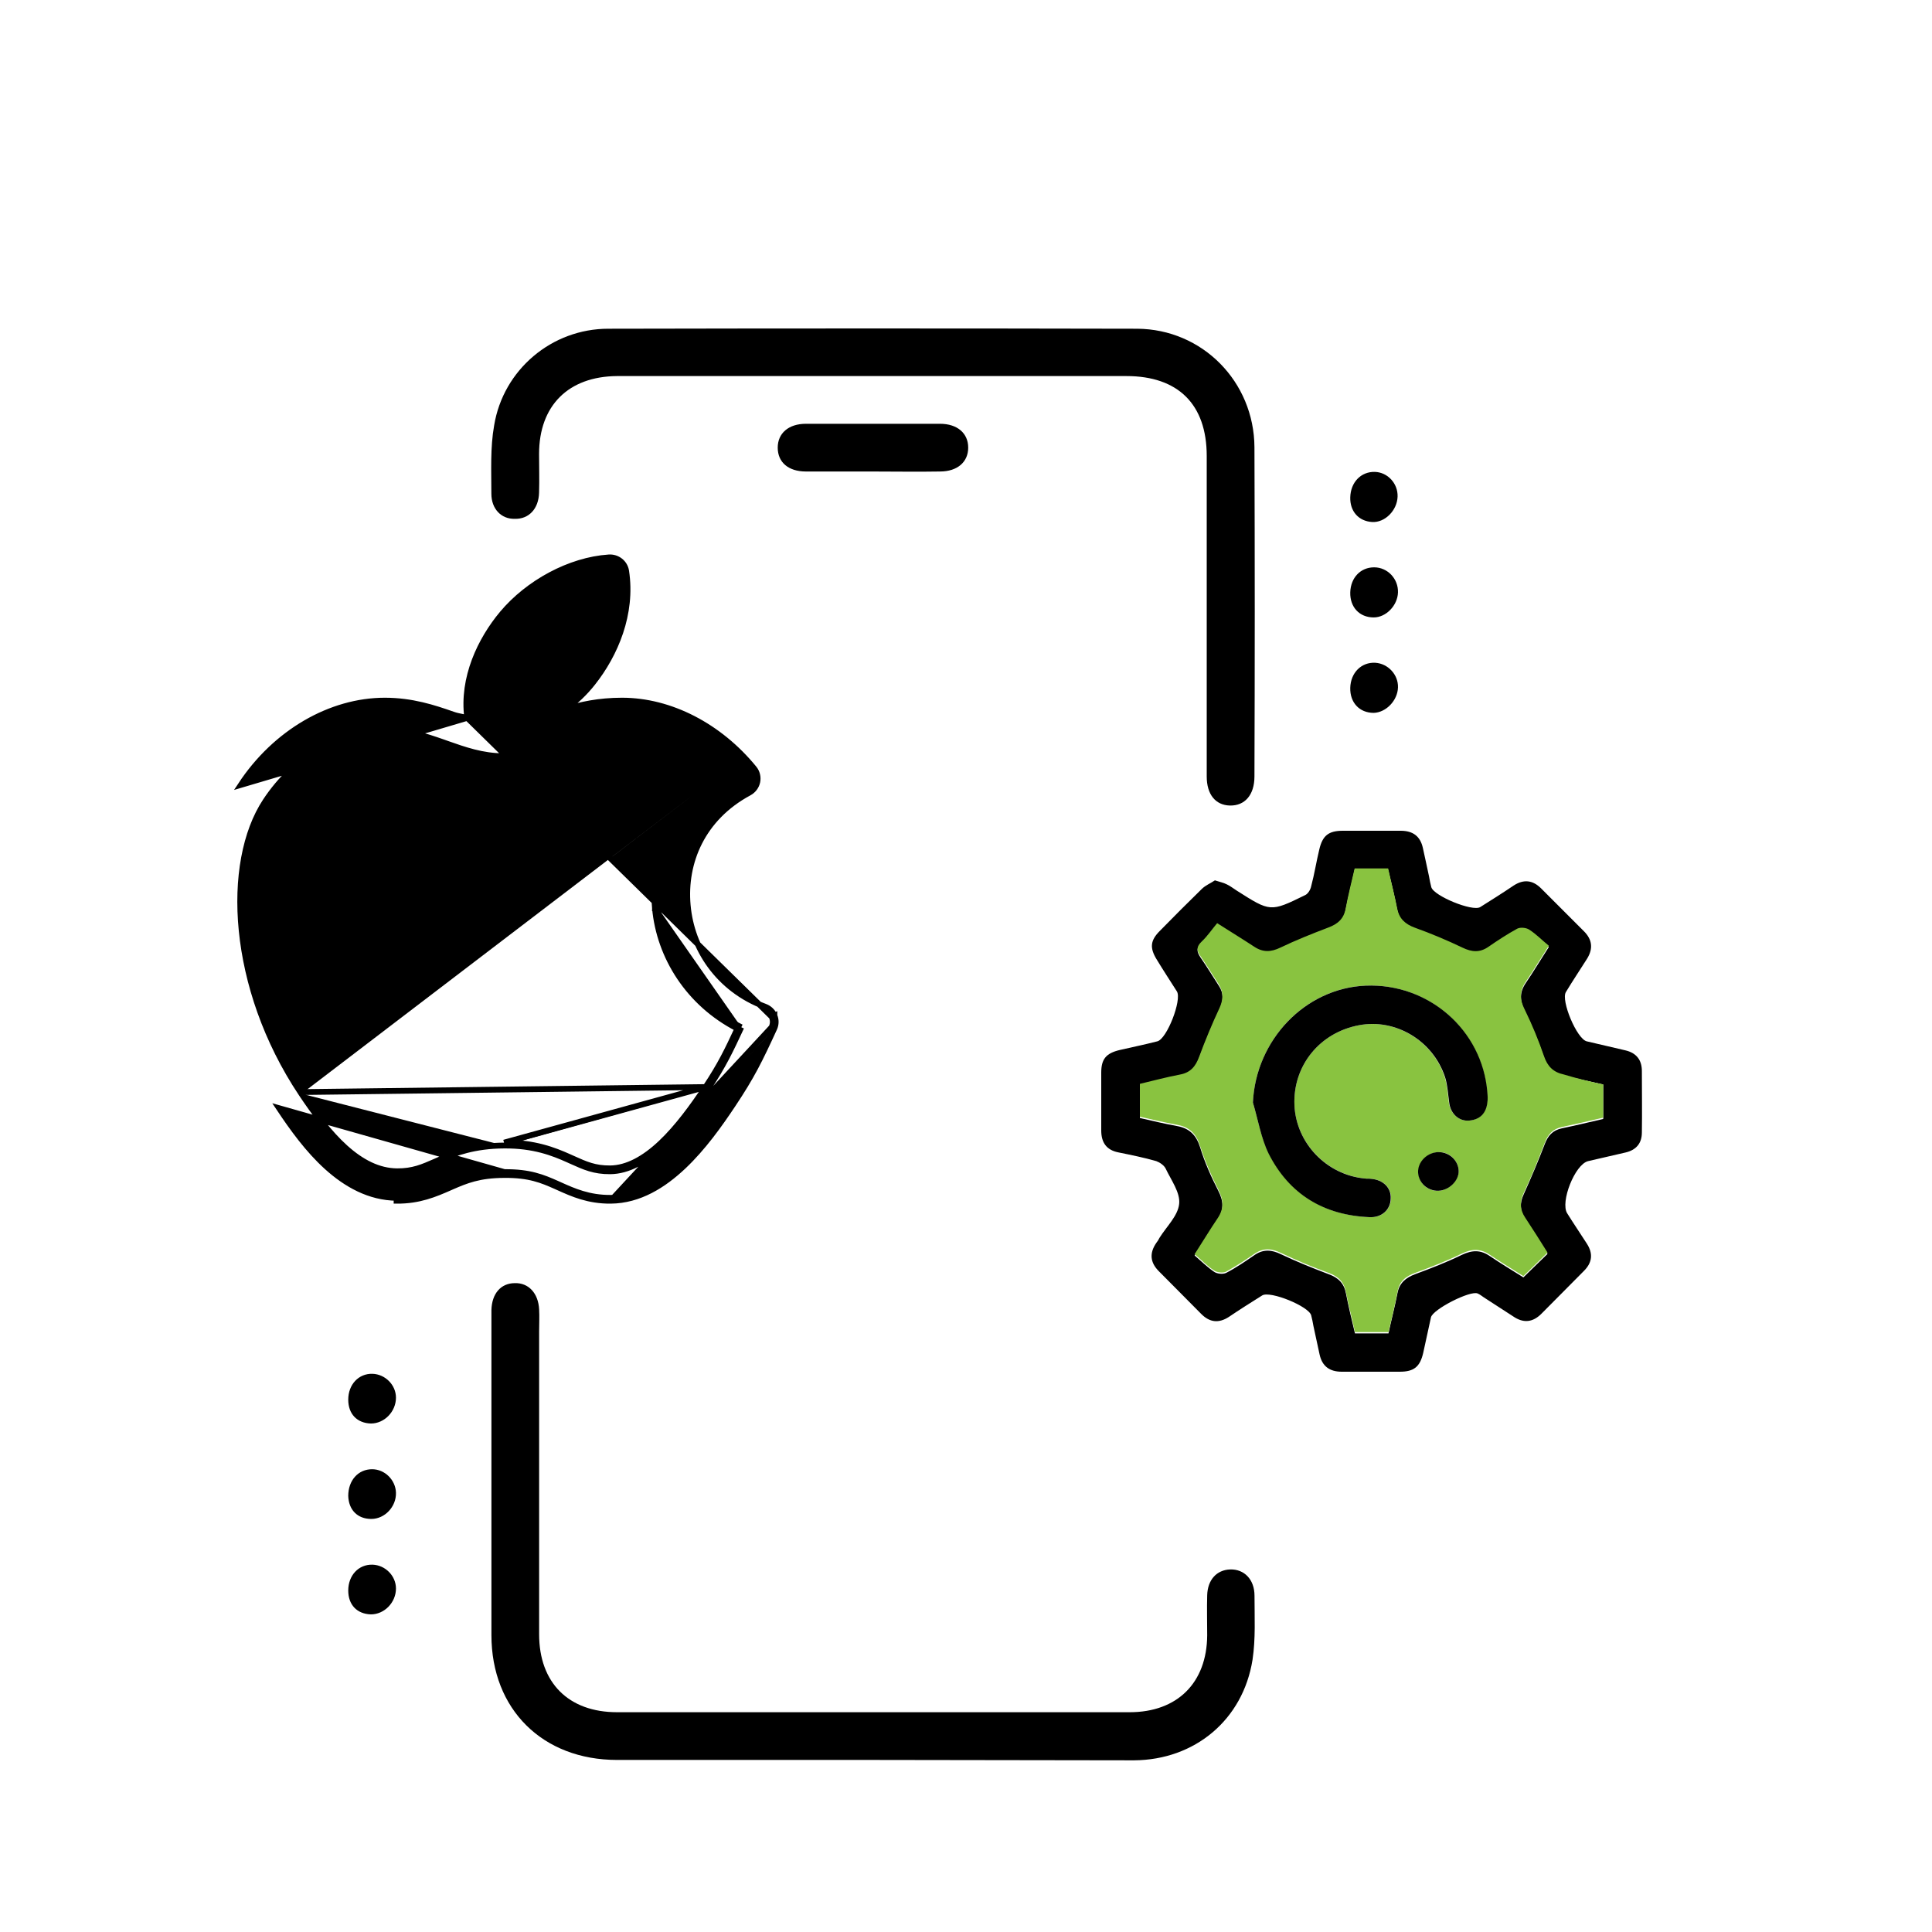
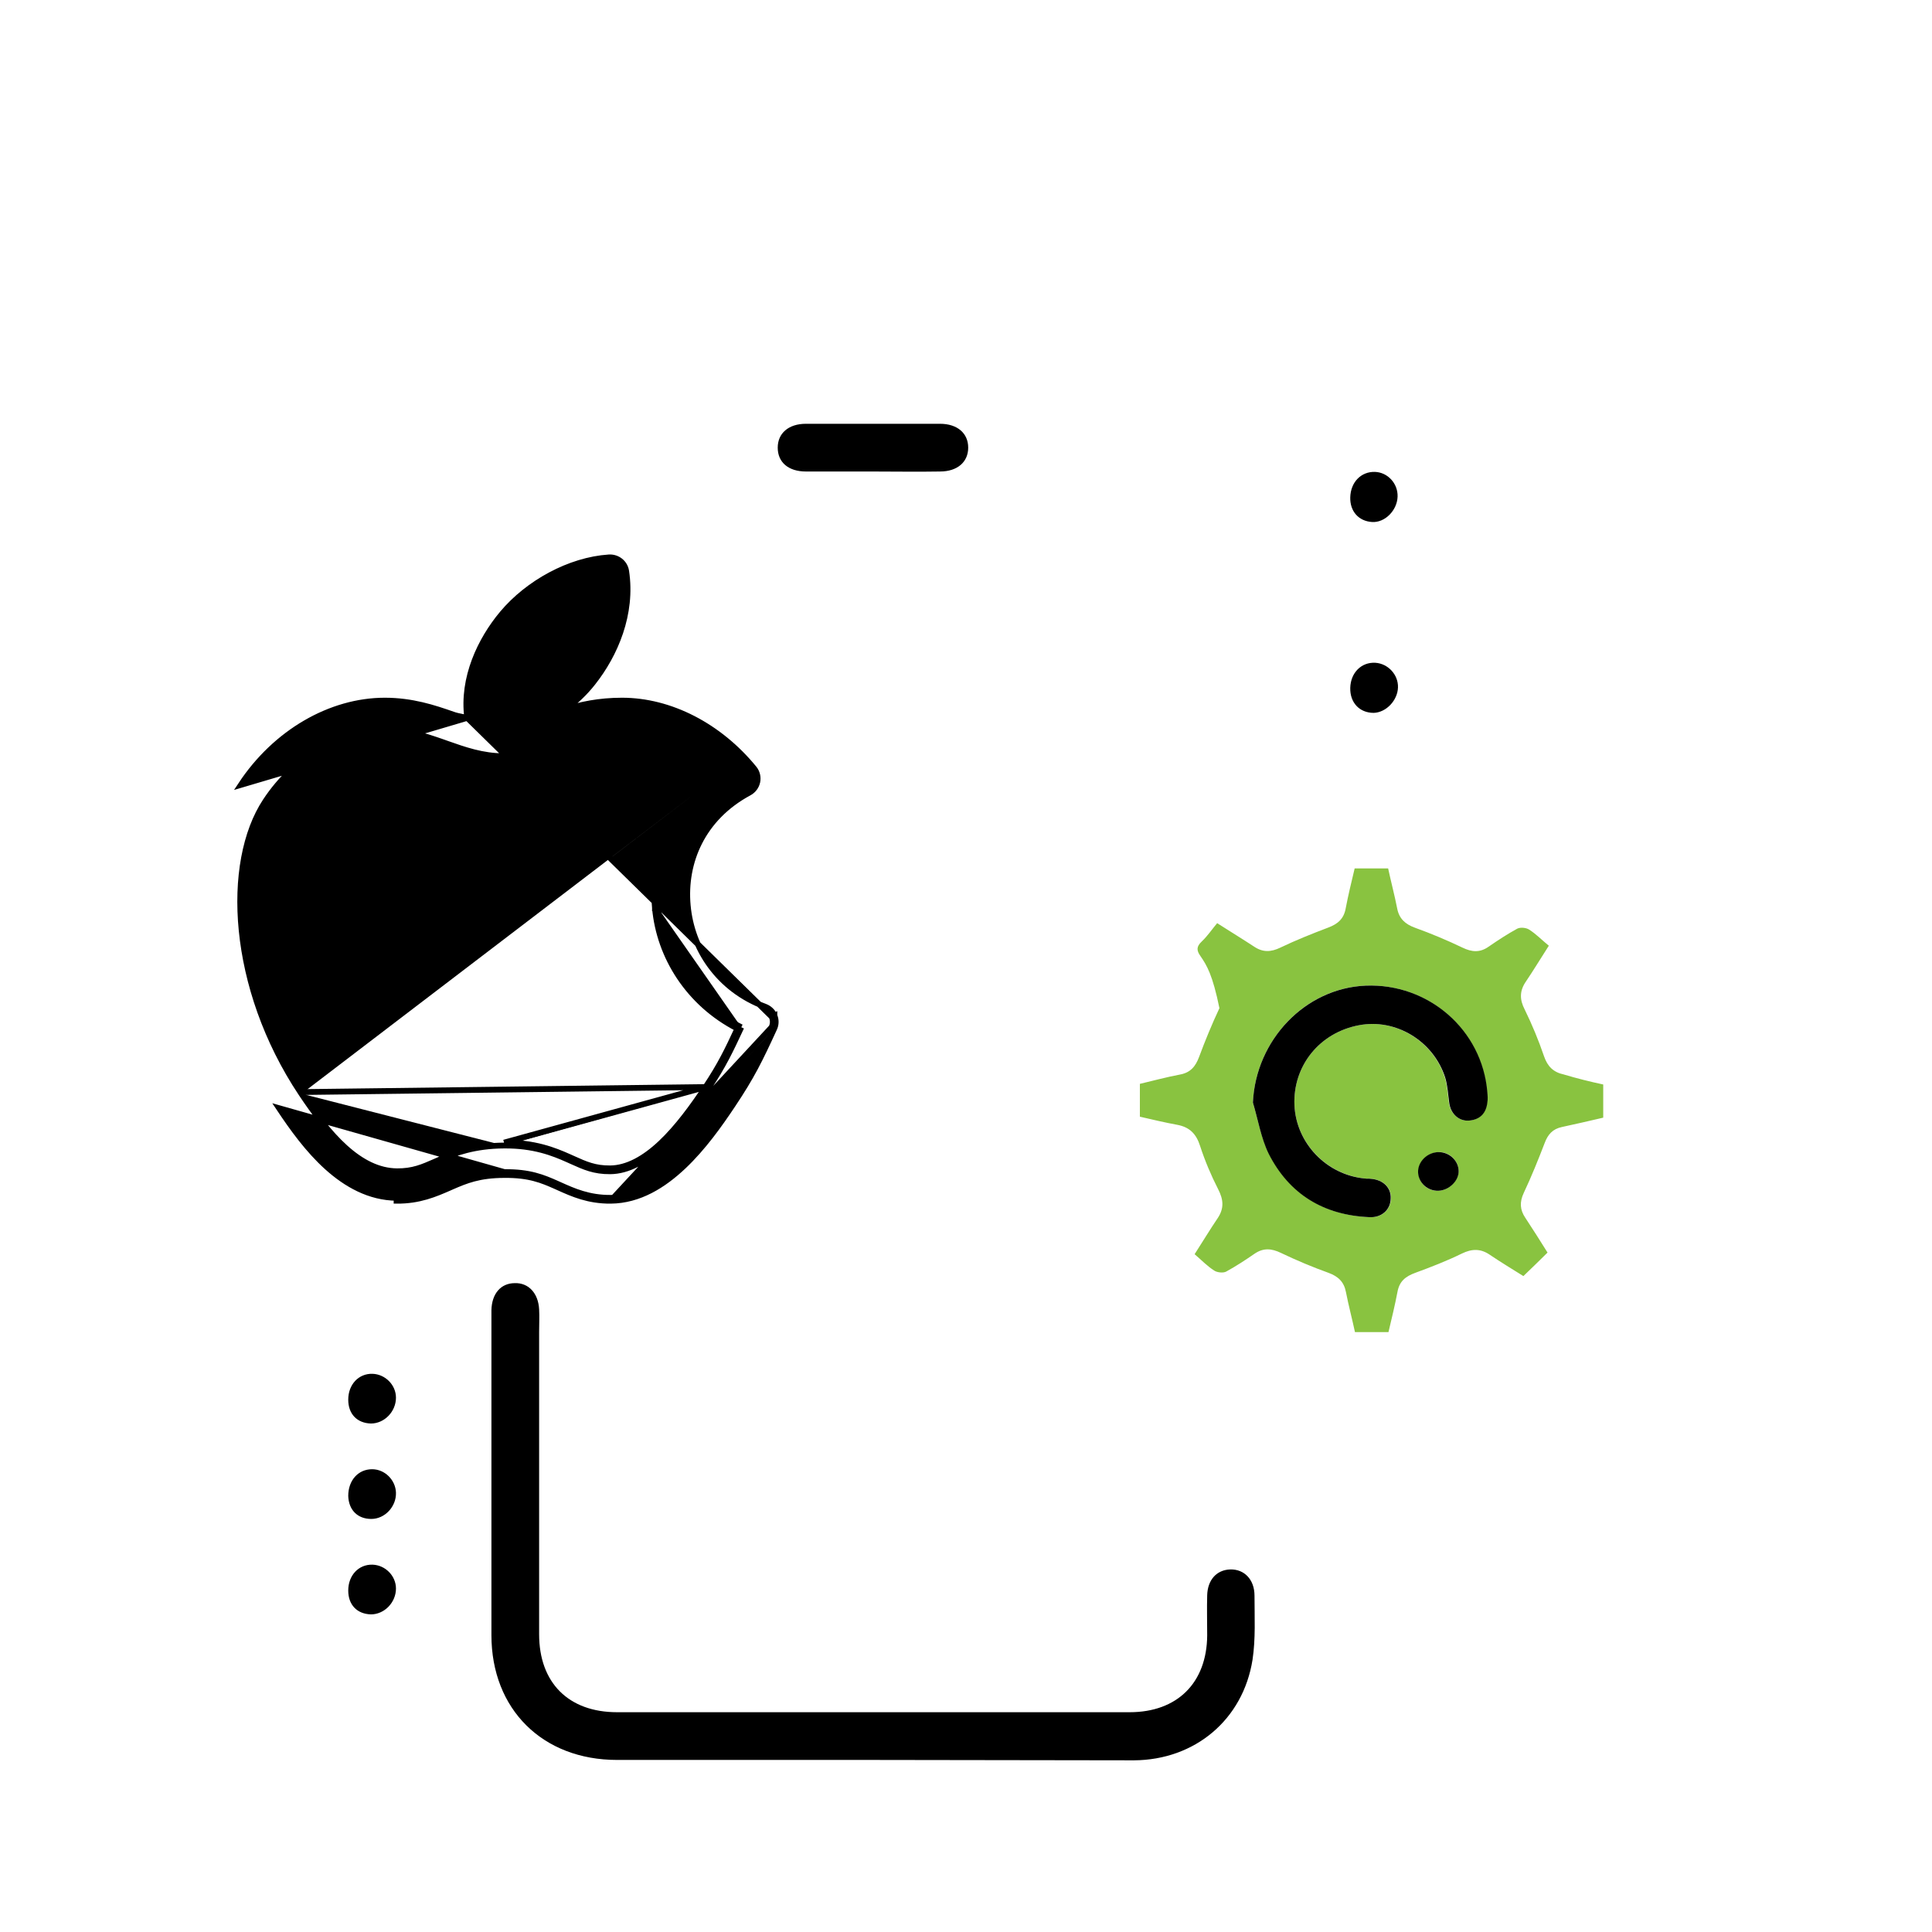
<svg xmlns="http://www.w3.org/2000/svg" width="100" height="100" viewBox="0 0 100 100" fill="none">
-   <path d="M45.212 19.465C40.787 19.465 36.362 19.465 31.937 19.465C29.425 19.485 27.902 20.988 27.902 23.499C27.902 24.158 27.923 24.837 27.902 25.496C27.882 26.34 27.367 26.875 26.647 26.854C25.947 26.875 25.433 26.34 25.433 25.557C25.433 24.384 25.371 23.17 25.577 22.017C26.05 19.136 28.561 17.015 31.484 17.015C40.602 16.995 49.74 16.995 58.858 17.015C62.234 17.036 64.91 19.753 64.93 23.149C64.951 28.83 64.951 34.511 64.93 40.192C64.93 41.139 64.436 41.715 63.654 41.694C62.913 41.674 62.46 41.118 62.46 40.192C62.46 34.655 62.46 29.139 62.46 23.602C62.46 20.926 60.978 19.465 58.303 19.465C53.939 19.465 49.576 19.465 45.212 19.465Z" fill="black" />
  <path d="M45.133 91.094C40.728 91.094 36.344 91.094 31.94 91.094C28.091 91.094 25.436 88.48 25.436 84.631C25.436 79.135 25.436 73.619 25.436 68.123C25.436 68.02 25.436 67.917 25.436 67.814C25.456 66.95 25.93 66.415 26.65 66.415C27.37 66.394 27.864 66.95 27.905 67.773C27.926 68.164 27.905 68.535 27.905 68.926C27.905 74.154 27.905 79.361 27.905 84.589C27.905 87.1 29.429 88.624 31.94 88.624C40.79 88.624 49.641 88.624 58.471 88.624C60.94 88.624 62.464 87.1 62.484 84.651C62.484 83.951 62.464 83.272 62.484 82.572C62.505 81.77 62.978 81.255 63.678 81.234C64.398 81.214 64.933 81.749 64.933 82.593C64.933 83.704 64.995 84.816 64.831 85.907C64.337 89.015 61.846 91.094 58.697 91.114C54.189 91.114 49.661 91.094 45.133 91.094Z" fill="black" />
  <path d="M45.112 24.405C43.98 24.405 42.848 24.405 41.716 24.405C40.811 24.405 40.255 23.932 40.255 23.17C40.255 22.429 40.811 21.935 41.716 21.935C44.022 21.935 46.347 21.935 48.653 21.935C49.558 21.935 50.114 22.429 50.114 23.17C50.114 23.911 49.558 24.405 48.653 24.405C47.479 24.426 46.306 24.405 45.112 24.405Z" fill="black" />
  <path d="M69.889 25.742C69.91 24.96 70.445 24.405 71.165 24.425C71.824 24.446 72.359 25.022 72.339 25.701C72.318 26.422 71.68 27.06 71.021 27.019C70.322 26.977 69.869 26.463 69.889 25.742Z" fill="black" />
-   <path d="M69.889 30.662C69.91 29.9 70.424 29.365 71.124 29.365C71.824 29.365 72.38 29.962 72.359 30.662C72.339 31.341 71.742 31.958 71.104 31.958C70.363 31.958 69.869 31.423 69.889 30.662Z" fill="black" />
  <path d="M69.889 35.602C69.91 34.819 70.466 34.264 71.186 34.305C71.845 34.346 72.38 34.922 72.359 35.581C72.339 36.26 71.742 36.878 71.104 36.898C70.363 36.898 69.869 36.363 69.889 35.602Z" fill="black" />
  <path d="M18.025 72.446C18.025 71.664 18.561 71.087 19.281 71.108C19.94 71.129 20.495 71.684 20.495 72.343C20.495 73.063 19.898 73.681 19.199 73.681C18.478 73.66 18.025 73.187 18.025 72.446Z" fill="black" />
  <path d="M19.26 76.047C19.919 76.047 20.475 76.603 20.495 77.262C20.516 77.982 19.919 78.62 19.219 78.62C18.499 78.62 18.046 78.147 18.025 77.427C18.025 76.624 18.54 76.047 19.26 76.047Z" fill="black" />
  <path d="M18.025 82.325C18.025 81.543 18.561 80.966 19.281 80.987C19.94 81.007 20.495 81.563 20.495 82.222C20.495 82.942 19.898 83.56 19.199 83.56C18.478 83.539 18.025 83.066 18.025 82.325Z" fill="black" />
  <g clip-path="url(#clip0_1792_1085)">
-     <path d="M62.883 45.567C63.133 45.65 63.317 45.683 63.483 45.767C63.667 45.85 63.833 45.983 64.017 46.1C65.75 47.2 65.75 47.217 67.55 46.333C67.7 46.267 67.833 46.05 67.867 45.867C68.033 45.25 68.133 44.6 68.283 43.983C68.45 43.25 68.767 43 69.5 43C70.5 43 71.5 43 72.5 43C73.133 43 73.517 43.283 73.65 43.9C73.75 44.383 73.867 44.867 73.967 45.367C74 45.55 74.033 45.733 74.083 45.917C74.2 46.367 76.217 47.2 76.617 46.95C77.2 46.583 77.783 46.217 78.35 45.833C78.867 45.5 79.333 45.55 79.767 45.983C80.5 46.717 81.233 47.45 81.983 48.2C82.417 48.633 82.467 49.1 82.15 49.617C81.783 50.2 81.4 50.767 81.05 51.35C80.783 51.783 81.617 53.783 82.133 53.9C82.8 54.05 83.467 54.217 84.133 54.367C84.7 54.5 84.983 54.867 84.983 55.433C84.983 56.5 85 57.55 84.983 58.617C84.983 59.167 84.7 59.517 84.15 59.65C83.5 59.8 82.85 59.95 82.2 60.1C81.517 60.267 80.75 62.217 81.117 62.8C81.45 63.333 81.8 63.85 82.133 64.367C82.467 64.883 82.417 65.35 81.983 65.783C81.25 66.517 80.517 67.267 79.783 68C79.333 68.45 78.85 68.5 78.317 68.133C77.817 67.8 77.3 67.483 76.8 67.15C76.7 67.083 76.6 67 76.483 66.95C76.1 66.783 74.167 67.767 74.067 68.183C73.933 68.8 73.8 69.4 73.667 70.017C73.5 70.75 73.183 71 72.45 71C71.45 71 70.45 71 69.45 71C68.817 71 68.433 70.717 68.3 70.1C68.2 69.617 68.083 69.117 67.983 68.633C67.95 68.45 67.917 68.267 67.867 68.083C67.75 67.617 65.75 66.8 65.333 67.05C64.75 67.417 64.167 67.783 63.6 68.167C63.083 68.5 62.617 68.45 62.183 68.017C61.45 67.283 60.717 66.533 59.983 65.8C59.533 65.35 59.483 64.867 59.85 64.333C59.917 64.25 59.967 64.167 60.017 64.067C60.383 63.483 60.967 62.933 61.033 62.317C61.1 61.733 60.617 61.083 60.333 60.483C60.25 60.317 60.033 60.167 59.85 60.1C59.217 59.917 58.55 59.783 57.9 59.65C57.283 59.533 57 59.15 57 58.517C57 57.517 57 56.517 57 55.517C57 54.817 57.25 54.517 57.95 54.35C58.6 54.2 59.25 54.067 59.9 53.9C60.4 53.783 61.183 51.75 60.917 51.317C60.567 50.767 60.217 50.233 59.883 49.683C59.5 49.067 59.533 48.683 60.033 48.183C60.75 47.45 61.467 46.733 62.2 46.017C62.4 45.817 62.667 45.717 62.883 45.567ZM82.983 56.133C82.283 55.983 81.617 55.817 80.95 55.683C80.4 55.583 80.1 55.267 79.917 54.733C79.633 53.917 79.3 53.1 78.917 52.317C78.65 51.783 78.65 51.35 78.983 50.867C79.367 50.3 79.717 49.717 80.167 49.017C79.833 48.733 79.517 48.417 79.15 48.183C79 48.083 78.7 48.05 78.533 48.133C78.017 48.4 77.533 48.733 77.05 49.067C76.6 49.367 76.183 49.333 75.7 49.117C74.9 48.733 74.067 48.4 73.233 48.083C72.733 47.9 72.433 47.633 72.317 47.083C72.183 46.383 72.017 45.7 71.85 45.017C71.25 45.017 70.7 45.017 70.117 45.017C69.967 45.717 69.783 46.4 69.65 47.1C69.55 47.633 69.217 47.9 68.733 48.083C67.9 48.4 67.067 48.733 66.267 49.117C65.783 49.35 65.367 49.367 64.917 49.067C64.333 48.683 63.733 48.317 63 47.85C62.733 48.167 62.5 48.517 62.2 48.8C61.917 49.05 61.933 49.25 62.133 49.55C62.467 50.033 62.767 50.533 63.083 51.017C63.35 51.417 63.333 51.817 63.117 52.25C62.733 53.083 62.383 53.917 62.067 54.767C61.883 55.267 61.617 55.583 61.083 55.683C60.4 55.817 59.717 56 59 56.167C59 56.75 59 57.3 59 57.867C59.65 58.017 60.283 58.167 60.917 58.283C61.567 58.4 61.917 58.75 62.117 59.383C62.35 60.15 62.683 60.9 63.05 61.617C63.333 62.167 63.367 62.617 63.017 63.133C62.633 63.7 62.283 64.283 61.833 64.983C62.183 65.283 62.483 65.583 62.85 65.833C63 65.933 63.3 65.967 63.467 65.883C63.983 65.617 64.467 65.283 64.95 64.95C65.4 64.65 65.817 64.683 66.3 64.917C67.1 65.3 67.933 65.633 68.767 65.95C69.267 66.133 69.567 66.417 69.667 66.95C69.8 67.633 69.967 68.333 70.133 69.017C70.733 69.017 71.283 69.017 71.867 69.017C72.017 68.317 72.2 67.617 72.333 66.933C72.433 66.4 72.767 66.133 73.25 65.95C74.067 65.65 74.883 65.333 75.667 64.95C76.2 64.7 76.633 64.683 77.117 65.017C77.683 65.4 78.267 65.75 78.85 66.117C79.283 65.7 79.667 65.317 80.1 64.9C79.7 64.283 79.333 63.683 78.95 63.1C78.667 62.683 78.65 62.283 78.867 61.817C79.25 60.967 79.617 60.1 79.95 59.233C80.117 58.783 80.367 58.5 80.85 58.4C81.567 58.25 82.267 58.083 82.983 57.917C82.983 57.3 82.983 56.75 82.983 56.133Z" fill="black" />
-     <path d="M82.983 56.133C82.983 56.75 82.983 57.283 82.983 57.85C82.267 58.017 81.55 58.183 80.85 58.333C80.367 58.433 80.117 58.717 79.95 59.167C79.617 60.033 79.267 60.9 78.867 61.75C78.65 62.217 78.667 62.617 78.95 63.033C79.333 63.617 79.717 64.217 80.1 64.833C79.683 65.25 79.283 65.633 78.85 66.05C78.267 65.683 77.683 65.333 77.117 64.95C76.633 64.617 76.183 64.633 75.667 64.883C74.883 65.267 74.067 65.583 73.25 65.883C72.75 66.067 72.433 66.317 72.333 66.867C72.2 67.567 72.033 68.25 71.867 68.95C71.283 68.95 70.733 68.95 70.133 68.95C69.983 68.25 69.8 67.567 69.667 66.883C69.567 66.35 69.267 66.067 68.767 65.883C67.933 65.583 67.1 65.233 66.3 64.85C65.817 64.617 65.4 64.583 64.95 64.883C64.467 65.217 63.983 65.533 63.467 65.817C63.317 65.9 63 65.867 62.85 65.767C62.483 65.533 62.183 65.217 61.833 64.917C62.283 64.217 62.633 63.633 63.017 63.067C63.367 62.55 63.333 62.1 63.05 61.55C62.683 60.833 62.367 60.083 62.117 59.317C61.917 58.683 61.567 58.333 60.917 58.217C60.283 58.1 59.65 57.95 59 57.8C59 57.233 59 56.667 59 56.1C59.7 55.933 60.383 55.75 61.083 55.617C61.617 55.517 61.883 55.2 62.067 54.7C62.383 53.85 62.733 53 63.117 52.183C63.317 51.75 63.333 51.35 63.083 50.95C62.767 50.467 62.467 49.967 62.133 49.483C61.933 49.2 61.917 49 62.2 48.733C62.5 48.45 62.733 48.1 63 47.783C63.733 48.25 64.333 48.617 64.917 49C65.367 49.3 65.783 49.283 66.267 49.05C67.067 48.667 67.9 48.333 68.733 48.017C69.233 47.833 69.55 47.567 69.65 47.033C69.783 46.333 69.95 45.65 70.117 44.95C70.7 44.95 71.267 44.95 71.85 44.95C72 45.65 72.183 46.333 72.317 47.017C72.417 47.55 72.733 47.833 73.233 48.017C74.067 48.317 74.9 48.667 75.7 49.05C76.183 49.283 76.6 49.317 77.05 49C77.533 48.667 78.017 48.35 78.533 48.067C78.7 47.983 79 48.017 79.15 48.117C79.517 48.35 79.817 48.667 80.167 48.95C79.717 49.65 79.367 50.233 78.983 50.8C78.65 51.283 78.65 51.733 78.917 52.25C79.3 53.033 79.633 53.833 79.917 54.667C80.1 55.2 80.4 55.5 80.95 55.617C81.617 55.817 82.283 55.983 82.983 56.133ZM64.85 57.067C65.117 57.95 65.267 58.9 65.683 59.717C66.75 61.817 68.55 62.9 70.9 63C71.533 63.033 71.967 62.617 72 62.05C72.017 61.483 71.617 61.067 70.983 61.017C70.883 61 70.767 61.017 70.667 61C68.683 60.817 67.083 59.167 67 57.2C66.917 55.167 68.3 53.45 70.333 53.067C72.233 52.7 74.183 53.883 74.783 55.767C74.917 56.2 74.933 56.667 75 57.117C75.083 57.65 75.533 58.05 76.033 58C76.583 57.95 76.9 57.633 76.967 57.083C76.983 56.9 76.983 56.7 76.967 56.517C76.7 53.3 73.933 50.883 70.667 51.017C67.55 51.15 65 53.833 64.85 57.067ZM75.5 60.6C75.483 60.067 75.017 59.617 74.483 59.633C73.883 59.65 73.383 60.15 73.417 60.7C73.45 61.25 73.9 61.667 74.467 61.633C74.983 61.617 75.5 61.117 75.5 60.6Z" fill="#89C340" />
+     <path d="M82.983 56.133C82.983 56.75 82.983 57.283 82.983 57.85C82.267 58.017 81.55 58.183 80.85 58.333C80.367 58.433 80.117 58.717 79.95 59.167C79.617 60.033 79.267 60.9 78.867 61.75C78.65 62.217 78.667 62.617 78.95 63.033C79.333 63.617 79.717 64.217 80.1 64.833C79.683 65.25 79.283 65.633 78.85 66.05C78.267 65.683 77.683 65.333 77.117 64.95C76.633 64.617 76.183 64.633 75.667 64.883C74.883 65.267 74.067 65.583 73.25 65.883C72.75 66.067 72.433 66.317 72.333 66.867C72.2 67.567 72.033 68.25 71.867 68.95C71.283 68.95 70.733 68.95 70.133 68.95C69.983 68.25 69.8 67.567 69.667 66.883C69.567 66.35 69.267 66.067 68.767 65.883C67.933 65.583 67.1 65.233 66.3 64.85C65.817 64.617 65.4 64.583 64.95 64.883C64.467 65.217 63.983 65.533 63.467 65.817C63.317 65.9 63 65.867 62.85 65.767C62.483 65.533 62.183 65.217 61.833 64.917C62.283 64.217 62.633 63.633 63.017 63.067C63.367 62.55 63.333 62.1 63.05 61.55C62.683 60.833 62.367 60.083 62.117 59.317C61.917 58.683 61.567 58.333 60.917 58.217C60.283 58.1 59.65 57.95 59 57.8C59 57.233 59 56.667 59 56.1C59.7 55.933 60.383 55.75 61.083 55.617C61.617 55.517 61.883 55.2 62.067 54.7C62.383 53.85 62.733 53 63.117 52.183C62.767 50.467 62.467 49.967 62.133 49.483C61.933 49.2 61.917 49 62.2 48.733C62.5 48.45 62.733 48.1 63 47.783C63.733 48.25 64.333 48.617 64.917 49C65.367 49.3 65.783 49.283 66.267 49.05C67.067 48.667 67.9 48.333 68.733 48.017C69.233 47.833 69.55 47.567 69.65 47.033C69.783 46.333 69.95 45.65 70.117 44.95C70.7 44.95 71.267 44.95 71.85 44.95C72 45.65 72.183 46.333 72.317 47.017C72.417 47.55 72.733 47.833 73.233 48.017C74.067 48.317 74.9 48.667 75.7 49.05C76.183 49.283 76.6 49.317 77.05 49C77.533 48.667 78.017 48.35 78.533 48.067C78.7 47.983 79 48.017 79.15 48.117C79.517 48.35 79.817 48.667 80.167 48.95C79.717 49.65 79.367 50.233 78.983 50.8C78.65 51.283 78.65 51.733 78.917 52.25C79.3 53.033 79.633 53.833 79.917 54.667C80.1 55.2 80.4 55.5 80.95 55.617C81.617 55.817 82.283 55.983 82.983 56.133ZM64.85 57.067C65.117 57.95 65.267 58.9 65.683 59.717C66.75 61.817 68.55 62.9 70.9 63C71.533 63.033 71.967 62.617 72 62.05C72.017 61.483 71.617 61.067 70.983 61.017C70.883 61 70.767 61.017 70.667 61C68.683 60.817 67.083 59.167 67 57.2C66.917 55.167 68.3 53.45 70.333 53.067C72.233 52.7 74.183 53.883 74.783 55.767C74.917 56.2 74.933 56.667 75 57.117C75.083 57.65 75.533 58.05 76.033 58C76.583 57.95 76.9 57.633 76.967 57.083C76.983 56.9 76.983 56.7 76.967 56.517C76.7 53.3 73.933 50.883 70.667 51.017C67.55 51.15 65 53.833 64.85 57.067ZM75.5 60.6C75.483 60.067 75.017 59.617 74.483 59.633C73.883 59.65 73.383 60.15 73.417 60.7C73.45 61.25 73.9 61.667 74.467 61.633C74.983 61.617 75.5 61.117 75.5 60.6Z" fill="#89C340" />
    <path d="M64.85 57.067C65 53.833 67.55 51.15 70.683 51.017C73.933 50.883 76.716 53.3 76.983 56.517C77 56.7 77.016 56.9 76.983 57.083C76.916 57.633 76.6 57.95 76.05 58C75.533 58.05 75.1 57.667 75.016 57.117C74.95 56.667 74.933 56.2 74.8 55.767C74.183 53.867 72.233 52.7 70.333 53.067C68.3 53.45 66.916 55.167 67 57.2C67.083 59.167 68.666 60.817 70.65 61C70.75 61.017 70.866 61 70.966 61.017C71.6 61.067 72.016 61.483 71.983 62.05C71.966 62.617 71.516 63.033 70.883 63C68.516 62.9 66.733 61.817 65.666 59.717C65.266 58.9 65.116 57.95 64.85 57.067Z" fill="black" />
    <path d="M75.5 60.6C75.517 61.117 75 61.617 74.45 61.633C73.9 61.65 73.433 61.233 73.4 60.7C73.367 60.133 73.883 59.633 74.467 59.633C75.017 59.633 75.483 60.067 75.5 60.6Z" fill="black" />
  </g>
  <path d="M24.184 37.157C23.913 35.08 24.874 33.11 25.996 31.763L25.997 31.763C27.331 30.169 29.486 28.987 31.51 28.852C31.948 28.82 32.343 29.125 32.41 29.559L32.41 29.56C32.746 31.778 31.84 33.878 30.678 35.346C30.272 35.861 29.782 36.328 29.231 36.73C30.037 36.475 30.996 36.264 32.197 36.264C34.694 36.264 37.232 37.576 39.03 39.777L39.031 39.778C39.188 39.972 39.247 40.227 39.197 40.469L39.197 40.471C39.144 40.713 38.988 40.918 38.767 41.036C36.352 42.339 35.396 44.631 35.596 46.862C35.795 49.095 37.176 51.204 39.599 52.106L39.599 52.106C39.816 52.187 39.992 52.353 40.082 52.566M24.184 37.157L39.944 52.625M24.184 37.157C24.111 37.141 24.04 37.127 23.97 37.114C23.952 37.11 23.934 37.107 23.916 37.103C23.757 37.073 23.603 37.04 23.435 36.981L23.435 36.981C22.46 36.639 21.327 36.264 19.918 36.264C17.115 36.264 14.26 37.904 12.465 40.627L24.184 37.157ZM40.082 52.566C40.082 52.566 40.083 52.566 40.083 52.567L39.944 52.625M40.082 52.566C40.082 52.566 40.082 52.565 40.082 52.565L39.944 52.625M40.082 52.566C40.175 52.78 40.172 53.023 40.075 53.233M39.944 52.625C40.021 52.8 40.018 52.998 39.939 53.17M40.075 53.233L39.939 53.17M40.075 53.233C39.316 54.885 38.917 55.699 37.926 57.185L37.926 57.185C37.239 58.215 36.399 59.4 35.375 60.369C34.352 61.335 33.099 62.138 31.609 62.15M40.075 53.233C40.075 53.233 40.075 53.233 40.075 53.233L39.939 53.17M39.939 53.17L31.609 62.15M31.609 62.15L31.608 62M31.609 62.15L37.802 57.102C37.115 58.13 36.283 59.304 35.272 60.26C34.26 61.215 33.042 61.989 31.608 62M31.609 62.15C31.609 62.15 31.609 62.15 31.609 62.15L31.608 62M31.609 62.15C30.454 62.16 29.631 61.79 28.933 61.476C28.88 61.453 28.828 61.429 28.777 61.406C28.05 61.083 27.394 60.807 26.113 60.818L26.112 60.818L26.112 60.818H26.112H26.111H26.111H26.111H26.111H26.111H26.111H26.111H26.111H26.111H26.111H26.111H26.111H26.111H26.111H26.111H26.111H26.111H26.111H26.111H26.111H26.111H26.11H26.11H26.11H26.11H26.11H26.11H26.11H26.11H26.11H26.11H26.11H26.11H26.11H26.11H26.11H26.11H26.11H26.11H26.11H26.11H26.11H26.11H26.11H26.11H26.109H26.109H26.109H26.109H26.109H26.109H26.109H26.109H26.109H26.109H26.109H26.109H26.109H26.109H26.109H26.109H26.109H26.109H26.109H26.109H26.108H26.108H26.108H26.108H26.108H26.108H26.108H26.108H26.108H26.108H26.108H26.108H26.108H26.108H26.108H26.108H26.108H26.108H26.108H26.108H26.108H26.108H26.108H26.108H26.108H26.107H26.107H26.107H26.107H26.107H26.107H26.107H26.107H26.107H26.107H26.107H26.107H26.107H26.107H26.107H26.107H26.107H26.107H26.107H26.107H26.107H26.107H26.107H26.107H26.106H26.106H26.106H26.106H26.106H26.106H26.106H26.106H26.106H26.106H26.106H26.106H26.106H26.106H26.106H26.106H26.106H26.106H26.106H26.106H26.106H26.105H26.105H26.105H26.105H26.105H26.105H26.105H26.105H26.105H26.105H26.105H26.105H26.105H26.105H26.105H26.105H26.105H26.105H26.105H26.105H26.105H26.105H26.105H26.105H26.105H26.105H26.105H26.104H26.104H26.104H26.104H26.104H26.104H26.104H26.104H26.104H26.104H26.104H26.104H26.104H26.104H26.104H26.104H26.104H26.104H26.104H26.104H26.104H26.104H26.104H26.104H26.104H26.103H26.103H26.103H26.103H26.103H26.103H26.103H26.103H26.103H26.103H26.103H26.103H26.103H26.103H26.103H26.103H26.103H26.103H26.103H26.103H26.103H26.103H26.102H26.102H26.102H26.102H26.102H26.102H26.102H26.102H26.102H26.102H26.102H26.102H26.102H26.102H26.102H26.102H26.102H26.102H26.102H26.102H26.102H26.102H26.102H26.102H26.102H26.102H26.102H26.101H26.101H26.101H26.101H26.101H26.101H26.101H26.101H26.101H26.101H26.101H26.101H26.101H26.101H26.101H26.101H26.101H26.101H26.101H26.101H26.101H26.101H26.101H26.101H26.101H26.1H26.1H26.1H26.1H26.1H26.1H26.1H26.1H26.1H26.1H26.1H26.1H26.1H26.1H26.1H26.1H26.1H26.1H26.1H26.1H26.1H26.1H26.1H26.099H26.099H26.099H26.099H26.099H26.099H26.099H26.099H26.099H26.099H26.099H26.099H26.099H26.099H26.099H26.099H26.099H26.099H26.099H26.099H26.099H26.099H26.099H26.099H26.099H26.099H26.099H26.098H26.098H26.098H26.098H26.098H26.098H26.098H26.098H26.098H26.098H26.098H26.098H26.098H26.098H26.098H26.098H26.098H26.098H26.098H26.098H26.098H26.098H26.098H26.098H26.098H26.097H26.097H26.097H26.097H26.097H26.097H26.097H26.097H26.097H26.097H26.097H26.097H26.097H26.097H26.097H26.097H26.097H26.097H26.097H26.097H26.097H26.097H26.096H26.096H26.096H26.096H26.096H26.096H26.096H26.096H26.096H26.096H26.096H26.096H26.096H26.096H26.096H26.096H26.096H26.096H26.096H26.096H26.096H26.096H26.096H26.096H26.096H26.096H26.095H26.095H26.095H26.095H26.095H26.095H26.095H26.095H26.095H26.095H26.095H26.095H26.095H26.095H26.095H26.095H26.095H26.095H26.095H26.095H26.095H26.095H26.095H26.095H26.094H26.094H26.094H26.094H26.094H26.094H26.094H26.094H26.094H26.094H26.094H26.094H26.094H26.094H26.094H26.094H26.094H26.094H26.094H26.094H26.094H26.093H26.093H26.093H26.093H26.093H26.093H26.093H26.093H26.093H26.093H26.093H26.093H26.093H26.093H26.093H26.093H26.093H26.093H26.093H26.093H26.093H26.093H26.093H26.093H26.093H26.092H26.092H26.092H26.092H26.092H26.092H26.092H26.092H26.092H26.092H26.092H26.092H26.092H26.092H26.092H26.092H26.092H26.092H26.092H26.091H26.091H26.091H26.091H26.091H26.091H26.091H26.091H26.091H26.091H26.091H26.091H26.091H26.091H26.091H26.091H26.091H26.091H26.091H26.091H26.091H26.091H26.09H26.09C24.803 60.823 24.124 61.104 23.38 61.428C23.341 61.445 23.302 61.462 23.263 61.48C22.54 61.796 21.701 62.163 20.527 62.15C20.527 62.15 20.527 62.15 20.527 62.15L20.528 62C19.122 61.986 17.922 61.304 16.93 60.41C15.938 59.516 15.133 58.391 14.444 57.359L26.112 60.668C27.423 60.657 28.102 60.942 28.838 61.269C28.889 61.292 28.941 61.315 28.993 61.339C29.691 61.652 30.486 62.01 31.608 62M36.646 56.35C35.978 57.351 35.184 58.447 34.312 59.271C33.44 60.096 32.516 60.617 31.586 60.625C30.756 60.632 30.258 60.407 29.574 60.099C29.519 60.075 29.463 60.049 29.405 60.023C28.631 59.677 27.63 59.279 26.09 59.293M36.646 56.35C37.45 55.141 37.813 54.362 38.358 53.194L38.369 53.17M36.646 56.35L36.521 56.267C36.521 56.267 36.521 56.267 36.521 56.266M36.646 56.35L36.521 56.266M38.369 53.17C35.825 51.919 34.277 49.515 34.05 46.983M38.369 53.17L38.303 53.305C38.258 53.283 38.215 53.261 38.171 53.239M38.369 53.17L38.233 53.107L38.222 53.129C38.205 53.166 38.188 53.203 38.171 53.239M34.05 46.983C33.828 44.522 34.901 41.985 37.198 40.325C37.163 40.289 37.128 40.252 37.092 40.217M34.05 46.983L33.901 46.997C33.901 46.997 33.901 46.996 33.901 46.996M34.05 46.983L33.901 46.996M37.092 40.217C37.133 40.187 37.174 40.158 37.216 40.129C35.744 38.641 33.903 37.788 32.197 37.788C30.858 37.788 29.958 38.078 29.056 38.411C28.961 38.446 28.866 38.482 28.771 38.518C27.957 38.824 27.11 39.142 26.068 39.142C24.974 39.142 24.032 38.809 23.142 38.495C23.063 38.467 22.984 38.439 22.906 38.411C21.946 38.076 21.044 37.788 19.918 37.788C17.739 37.788 15.289 39.123 13.746 41.462C11.641 44.647 11.935 51.108 15.599 56.608M37.092 40.217C34.765 41.907 33.675 44.488 33.901 46.996M37.092 40.217C35.645 38.762 33.848 37.938 32.197 37.938C30.884 37.938 30.003 38.222 29.108 38.552C29.014 38.587 28.919 38.623 28.824 38.658C28.012 38.964 27.139 39.292 26.068 39.292C24.947 39.292 23.981 38.95 23.094 38.637C23.014 38.609 22.935 38.581 22.856 38.553C21.898 38.218 21.017 37.938 19.918 37.938C17.797 37.938 15.39 39.241 13.871 41.545L13.871 41.545C12.844 43.099 12.392 45.472 12.659 48.152C12.925 50.828 13.906 53.795 15.724 56.524M15.599 56.608C16.265 57.604 17.025 58.64 17.868 59.4C18.71 60.16 19.596 60.617 20.55 60.625C21.368 60.632 21.868 60.412 22.539 60.117C22.608 60.087 22.679 60.055 22.753 60.023C23.538 59.682 24.552 59.301 26.09 59.293M15.599 56.608L15.724 56.524C15.724 56.524 15.724 56.524 15.724 56.524M15.599 56.608L15.724 56.524M26.09 59.293L26.089 59.143C26.089 59.143 26.089 59.143 26.089 59.143M26.09 59.293L26.089 59.143C26.089 59.143 26.089 59.143 26.089 59.143M26.089 59.143C27.66 59.129 28.683 59.536 29.466 59.886C29.523 59.912 29.579 59.937 29.633 59.961C30.317 60.27 30.788 60.482 31.584 60.475H31.585C32.459 60.467 33.348 59.976 34.209 59.162C35.069 58.35 35.854 57.267 36.521 56.266M26.089 59.143L36.521 56.266M36.521 56.266C37.294 55.106 37.655 54.346 38.171 53.239M36.521 56.266L15.724 56.524M38.171 53.239C35.658 51.947 34.128 49.536 33.901 46.996M30.619 30.832C30.536 32.12 30.072 33.365 29.331 34.301L29.331 34.301C28.555 35.284 27.265 35.985 25.985 36.233C26.052 34.991 26.561 33.722 27.317 32.815C28.105 31.876 29.393 31.177 30.619 30.832Z" fill="black" stroke="black" stroke-width="0.3" />
  <defs>
    <clipPath id="clip0_1792_1085">
      <rect width="28" height="28" fill="white" transform="translate(57 43)" />
    </clipPath>
  </defs>
</svg>